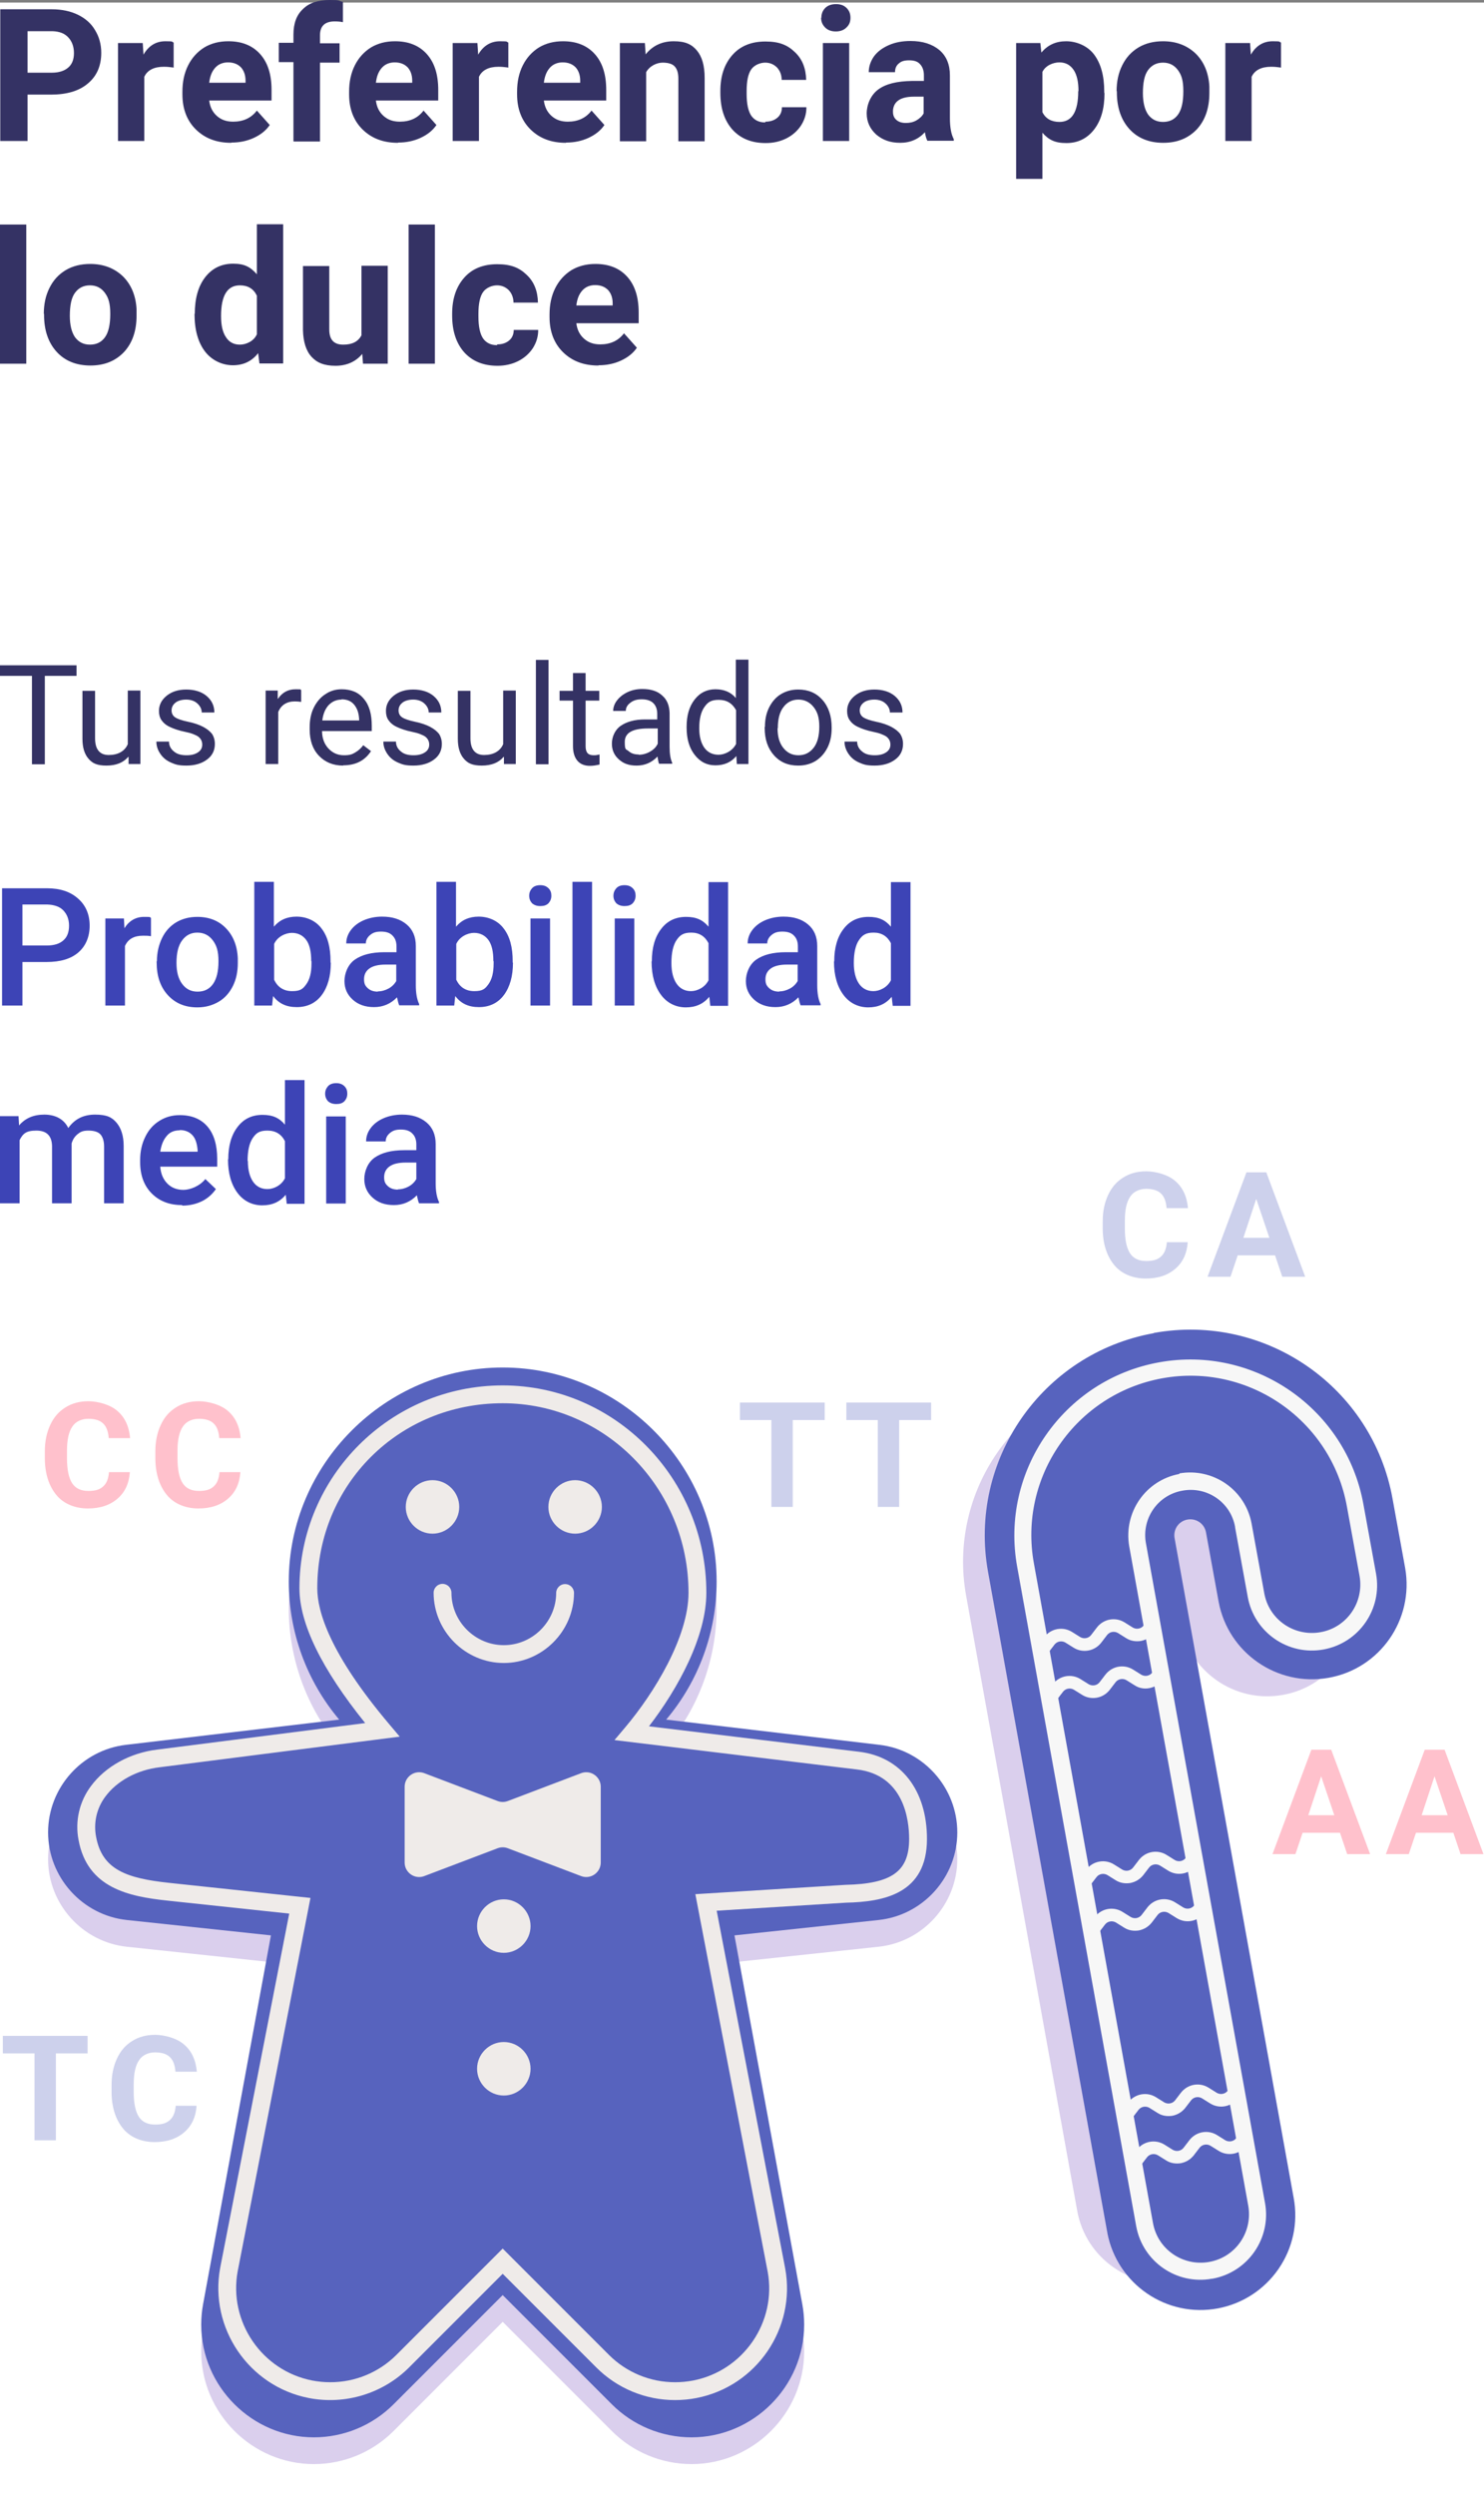
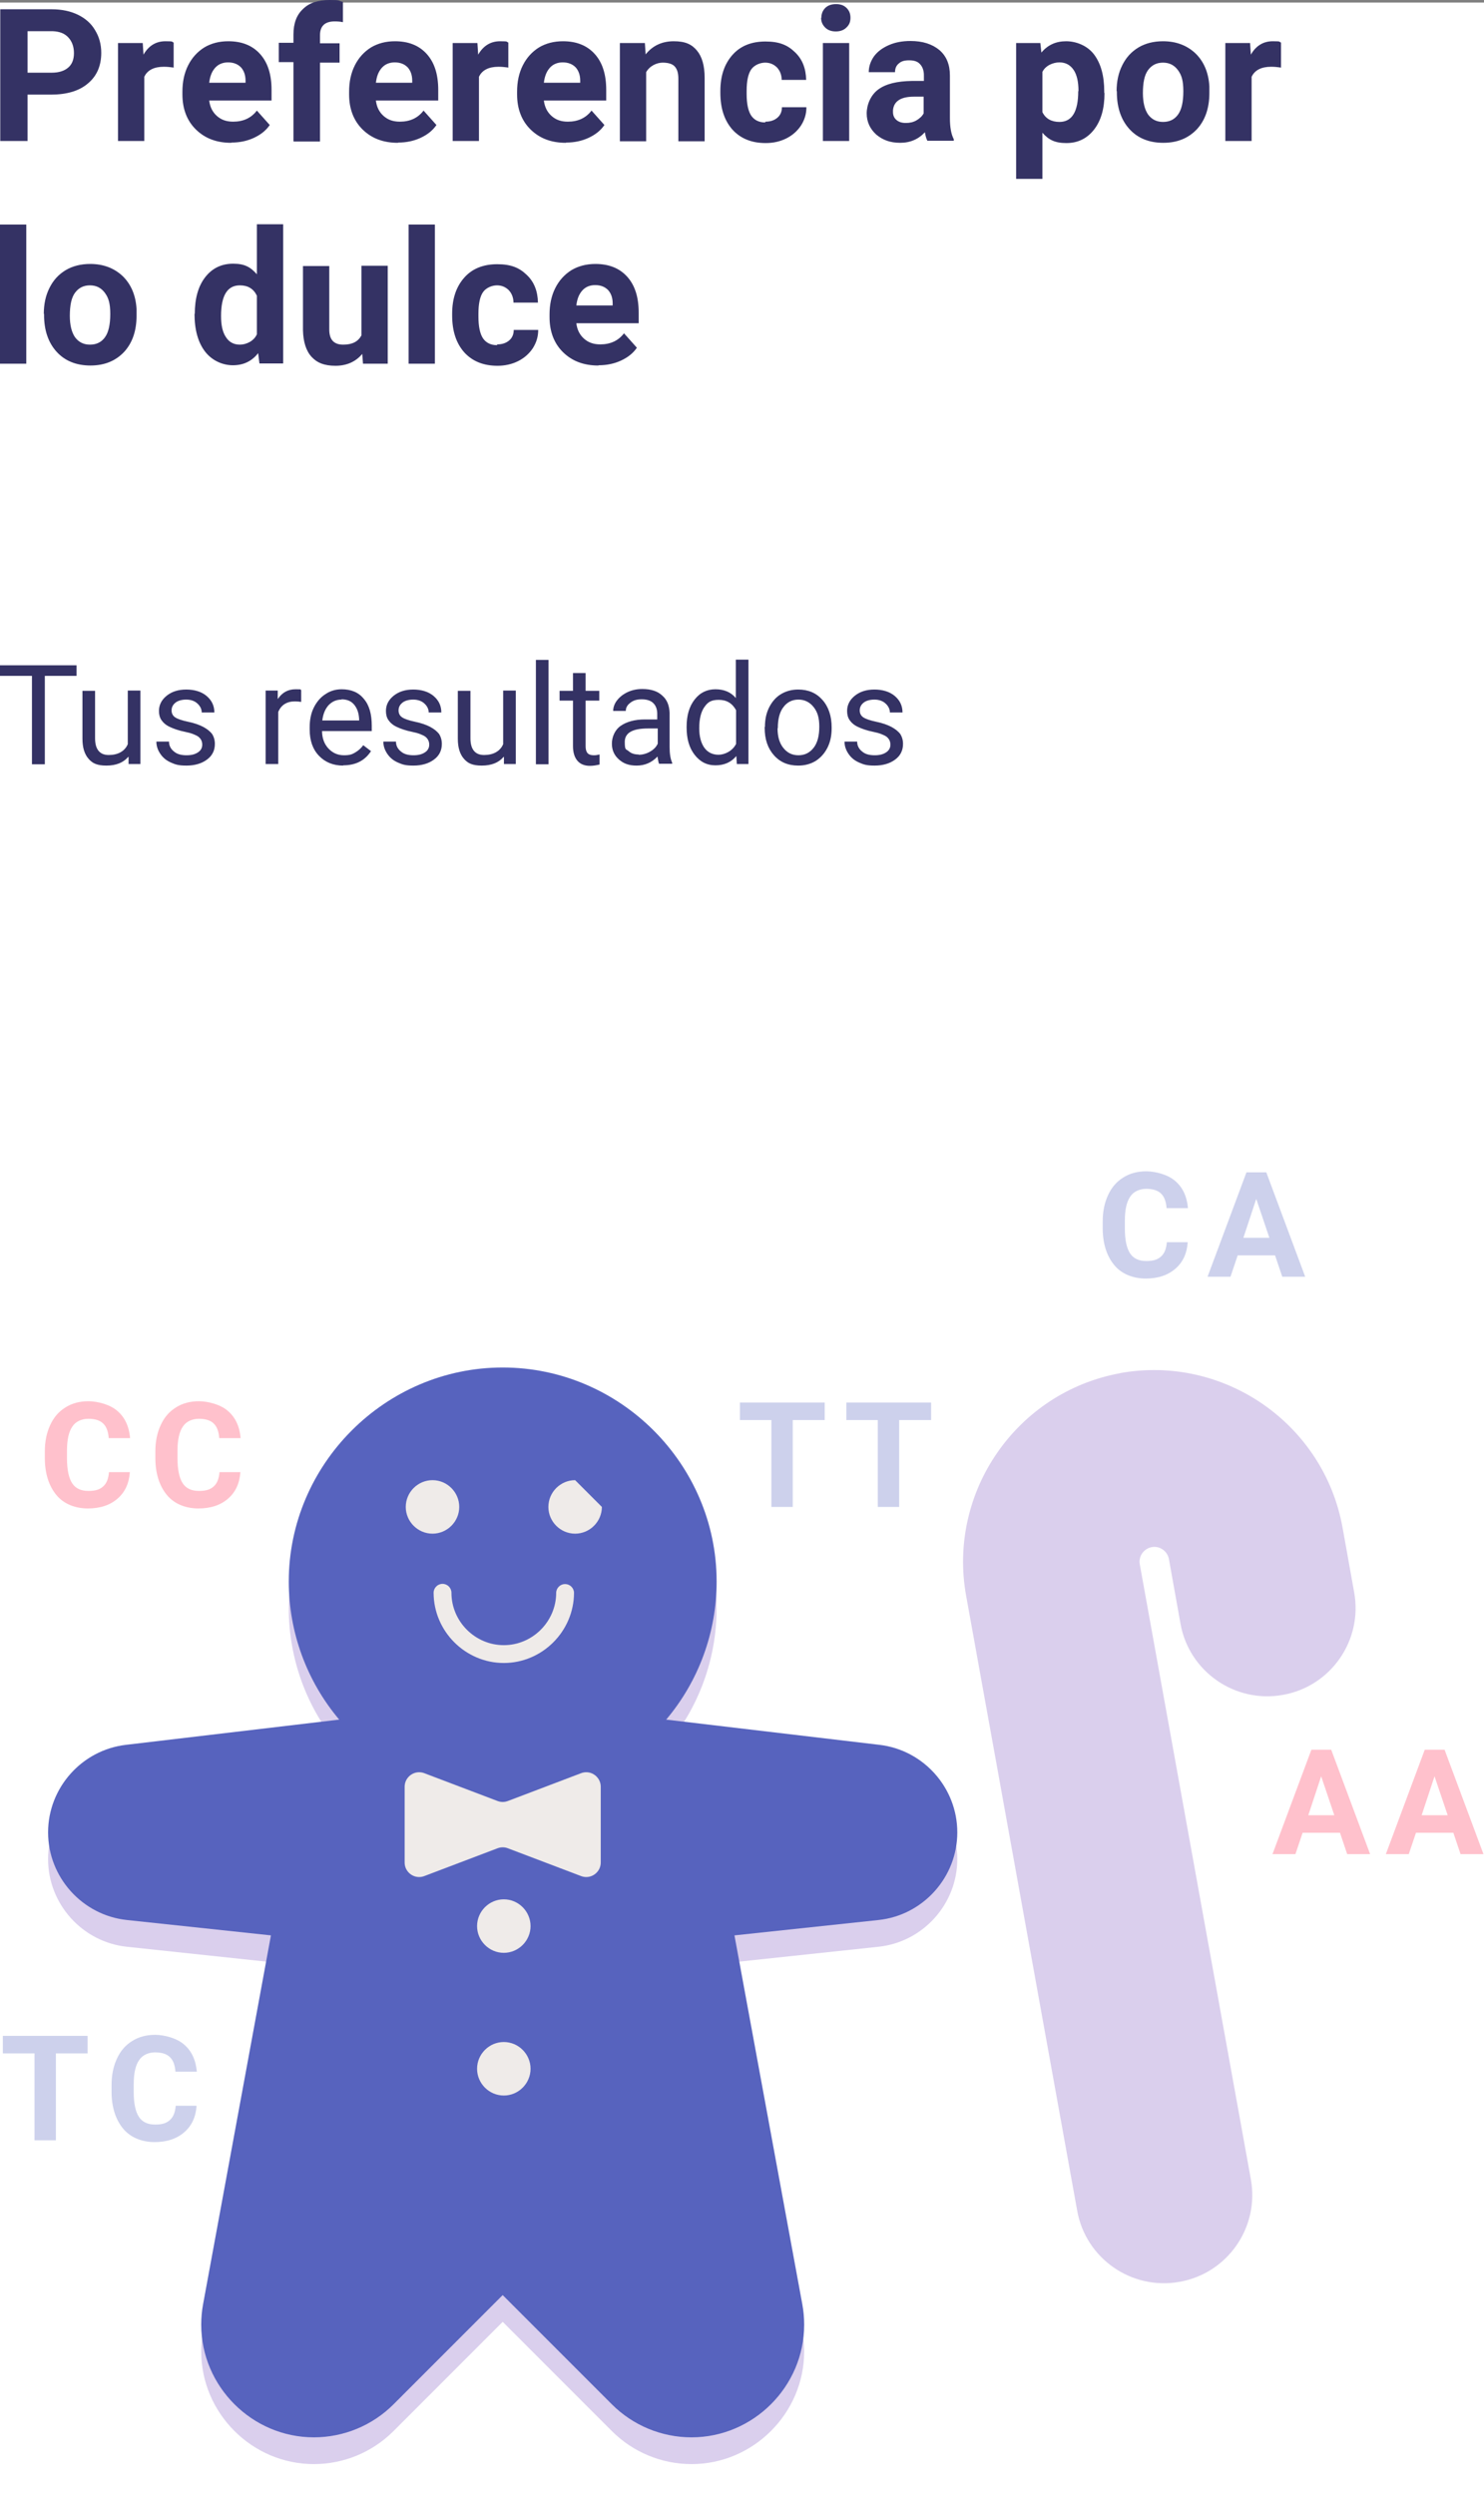
<svg xmlns="http://www.w3.org/2000/svg" xml:space="preserve" fill-rule="evenodd" stroke-linejoin="round" stroke-miterlimit="2" clip-rule="evenodd" viewBox="0 0 576 968">
  <rect x="0" y="0" width="576" height="968" fill="#808080" stroke="none" />
  <path fill="#fff" d="M0 1h576v968H0z" />
  <path fill="#dacfed" fill-rule="nonzero" d="m341.392 687.274-82.82-9.788c12.642-14.978 19.581-33.959 19.581-53.559 0-45.552-37.484-83.036-83.036-83.036-45.553 0-83.037 37.484-83.037 83.036 0 19.6 6.94 38.581 19.582 53.559l-82.819 9.788c-17.128 2.024-30.178 16.707-30.178 33.954 0 17.392 13.271 32.153 30.566 33.997l55.928 5.965-26.337 143.098c-.48 2.61-.722 5.259-.722 7.913 0 23.984 19.736 43.72 43.721 43.72 11.59 0 22.717-4.608 30.913-12.803l42.38-42.383 42.382 42.383c8.196 8.195 19.324 12.803 30.914 12.803 23.984 0 43.72-19.736 43.72-43.72 0-2.654-.241-5.303-.722-7.913L285.073 761.19l55.928-5.965c17.295-1.844 30.566-16.605 30.566-33.997 0-17.247-13.05-31.93-30.178-33.954h.003ZM434.7 532.7c40.3-7.3 79.1 19.6 86.4 59.9l4.5 25.1c3.4 18.6-9 36.5-27.6 39.8-18.6 3.4-36.5-9-39.8-27.6l-4.5-25.1c-.6-3.1-3.6-5.2-6.7-4.6-3.1.6-5.2 3.6-4.6 6.7l43.1 238.5c3.4 18.6-9 36.5-27.6 39.8-18.6 3.4-36.5-9-39.8-27.6L375 619.1c-7.3-40.3 19.6-79.1 59.9-86.4h-.2Z" />
  <path fill="#5763be" fill-rule="nonzero" d="m341.392 676.895-82.82-9.788c12.642-14.978 19.581-33.958 19.581-53.558 0-45.552-37.484-83.036-83.037-83.036-45.552 0-83.036 37.484-83.036 83.036 0 19.6 6.94 38.581 19.581 53.558l-82.818 9.788c-17.128 2.024-30.178 16.707-30.178 33.954 0 17.392 13.271 32.154 30.566 33.998l55.928 5.964-26.337 143.098c-.48 2.609-.721 5.256-.721 7.909 0 23.985 19.737 43.722 43.722 43.722 11.589 0 22.715-4.607 30.911-12.801l42.38-42.383 42.382 42.383c8.196 8.194 19.323 12.802 30.912 12.802 23.985 0 43.721-19.736 43.721-43.721 0-2.653-.242-5.3-.722-7.91l-26.335-143.098 55.928-5.964c17.296-1.844 30.567-16.605 30.567-33.998 0-17.247-13.05-31.93-30.18-33.954" />
-   <path fill="#efebe9" fill-rule="nonzero" d="M262.085 931.089c-11.515.033-22.576-4.548-30.695-12.713l-36.277-36.276-36.277 36.276c-10.192 10.191-24.817 14.664-38.967 11.918-23.266-4.519-38.703-27.157-34.414-50.467l26.806-137.46-47.35-5.05c-14.856-1.585-30.996-4.833-34.42-23.495-1.43-7.345.326-14.962 4.826-20.94 5.618-7.617 15.244-12.904 25.747-14.144l80.68-10.286c-16.935-21.032-25.516-38.61-25.516-52.303 0-43.39 35.388-78.69 78.887-78.69 43.588 0 79.049 36.085 79.049 80.44 0 16.953-10.886 37.017-22.272 51.807l81.534 9.872c16.261 1.924 26.368 14.882 26.368 33.815 0 21.306-16.784 24.407-31.402 24.732l-50.217 3.125 26.589 138.748c4.273 23.232-11.16 45.78-34.41 50.296-2.726.529-5.496.795-8.273.795m-66.968-58.775 41.169 41.169c6.824 6.863 16.122 10.714 25.801 10.687 2.335-0 4.664-.225 6.956-.669 19.535-3.793 32.514-22.734 28.925-42.229l-28.068-146.441 58.202-3.617c18.097-.403 24.774-5.231 24.774-17.821 0-7.379-1.977-24.779-20.268-26.943l-94.102-11.398 4.136-4.896c11.346-13.436 24.603-35.187 24.603-52.256 0-40.539-32.357-73.521-72.129-73.521-40.356-.002-71.965 31.524-71.965 71.768 0 8.977 4.841 25.412 27.901 52.71l4.105 4.862-93.249 11.887c-8.665 1.025-16.514 5.277-21.022 11.384-3.344 4.451-4.648 10.118-3.584 15.583 2.335 12.726 11.764 16.101 28.35 17.867l54.854 5.848-28.246 144.828c-3.605 19.556 9.375 38.587 28.931 42.385 2.292.444 4.621.668 6.956.669 9.679.028 18.977-3.823 25.801-10.687l41.169-41.169Z" />
-   <path fill="#efebe9" fill-rule="nonzero" d="M205.928 802.561c0 5.694-4.685 10.38-10.379 10.38s-10.379-4.686-10.379-10.38c0-5.693 4.685-10.379 10.379-10.379 5.694.001 10.379 4.686 10.379 10.379Zm0-55.355v.001c0 5.693-4.685 10.379-10.379 10.379s-10.379-4.686-10.379-10.379c0-5.694 4.685-10.38 10.379-10.38 5.694.001 10.379 4.686 10.379 10.38v-.001Zm-12.808-48.519-28.445-10.797c-.637-.242-1.312-.365-1.993-.365-3.085 0-5.624 2.538-5.624 5.623v29.41c0 3.084 2.538 5.622 5.623 5.622.681 0 1.357-.124 1.994-.366l28.445-10.795c1.286-.487 2.706-.487 3.992 0l28.442 10.795c.638.242 1.314.366 1.995.366 3.085 0 5.623-2.538 5.624-5.622v-29.409c0-3.086-2.539-5.625-5.625-5.625-.681 0-1.357.124-1.994.366l-28.442 10.797c-1.286.488-2.706.488-3.992 0Zm2.429-53.545c-14.94-.015-27.229-12.304-27.244-27.244 0-1.899 1.562-3.461 3.46-3.461s3.46 1.562 3.46 3.461c0 11.15 9.175 20.325 20.325 20.325 11.15 0 20.325-9.175 20.325-20.325.044-1.868 1.592-3.381 3.46-3.381 1.869 0 3.417 1.513 3.46 3.381-.017 14.94-12.306 27.229-27.246 27.244h-.001.001Zm38.059-60.548v.001c0 5.694-4.686 10.38-10.38 10.38-5.694 0-10.38-4.686-10.38-10.38 0-5.694 4.686-10.38 10.38-10.38h.001c5.693 0 10.379 4.686 10.379 10.379Zm-55.358 0c0 5.694-4.685 10.38-10.379 10.38s-10.379-4.686-10.379-10.38c0-5.693 4.685-10.379 10.379-10.379h.002c5.694.001 10.379 4.686 10.379 10.379h-.002Z" />
-   <path fill="#5763be" fill-rule="nonzero" d="M447.9 517.1c43.3-7.8 84.8 21 92.6 64.3l4.9 26.9c3.5 20-9.8 39.1-29.8 42.6-19.9 3.5-38.9-9.7-42.6-29.5l-4.9-26.9c-.6-3.4-3.8-5.6-7.2-5-3.4.6-5.6 3.8-5 7.2l46.2 255.8c3.8 20-9.4 39.2-29.3 43-20 3.8-39.2-9.4-43-29.3 0-.2 0-.4-.1-.6l-46.2-255.8c-7.8-43.3 21-84.8 64.3-92.6l.1-.1Z" />
-   <path fill="#f7f7f7" fill-rule="nonzero" d="M442.8 636.6c2-.4 3.7-1.4 5-3l2.3-3-3.9-3-2.3 3c-1 1.3-2.8 1.6-4.2.8l-3.2-2c-3.5-2.2-8.1-1.4-10.7 1.9l-2.3 3c-1 1.3-2.8 1.6-4.2.8l-3.2-2c-3.5-2.2-8.1-1.4-10.7 1.9l-2.3 3 3.9 3 2.3-3c1-1.3 2.8-1.6 4.2-.8l3.2 2c3.5 2.2 8.1 1.4 10.7-1.9l2.3-3c1-1.3 2.8-1.6 4.2-.8l3.2 2c1.7 1.1 3.7 1.4 5.7 1.1Zm3.3 18.3c2-.4 3.7-1.4 5-3l2.3-3-3.9-3-2.3 3c-1 1.3-2.8 1.6-4.2.8l-3.2-2c-3.5-2.2-8.1-1.4-10.7 1.9l-2.3 3c-1 1.3-2.8 1.6-4.2.8l-3.2-2c-3.5-2.2-8.1-1.4-10.7 1.9l-2.3 3 3.9 3 2.3-3c1-1.3 2.8-1.6 4.2-.8l3.2 2c3.5 2.2 8.1 1.4 10.7-1.9l2.3-3c1-1.3 2.8-1.6 4.2-.8l3.2 2c1.7 1.1 3.7 1.5 5.7 1.1Zm-7.4 75.6c2-.4 3.7-1.4 5-3l2.3-3c1-1.3 2.8-1.6 4.2-.8l3.2 2c3.5 2.2 8.1 1.4 10.7-1.9l2.3-3-3.9-3-2.3 3c-1 1.3-2.8 1.6-4.2.8l-3.2-2c-3.5-2.2-8.1-1.4-10.7 1.9l-2.3 3c-1 1.3-2.8 1.6-4.2.8l-3.2-2c-3.5-2.2-8.1-1.4-10.7 1.9l-2.3 3 3.9 3 2.3-3c1-1.3 2.8-1.6 4.2-.8l3.2 2c1.7 1.1 3.7 1.4 5.7 1.1Zm3.3 18.4c2-.4 3.7-1.4 5-3l2.3-3c1-1.3 2.8-1.6 4.2-.8l3.2 2c3.5 2.2 8.1 1.4 10.7-1.9l2.3-3-3.9-3-2.3 3c-1 1.3-2.8 1.6-4.2.8l-3.2-2c-3.5-2.2-8.1-1.4-10.7 1.9l-2.3 3c-1 1.3-2.8 1.6-4.2.8l-3.2-2c-3.5-2.2-8.1-1.4-10.7 1.9l-2.3 3 3.9 3 2.3-3c1-1.3 2.8-1.6 4.2-.8l3.2 2c1.7 1.1 3.7 1.4 5.7 1.1Zm13 71.9c2-.4 3.7-1.4 5-3l2.3-3c1-1.3 2.8-1.6 4.2-.8l3.2 2c3.5 2.2 8.1 1.4 10.7-1.9l2.3-3-3.9-3-2.3 3c-1 1.3-2.8 1.6-4.2.8l-3.2-2c-3.5-2.2-8.1-1.4-10.7 1.9l-2.3 3c-1 1.3-2.8 1.6-4.2.8l-3.2-2c-3.5-2.2-8.1-1.4-10.7 1.9l-2.3 3 3.9 3 2.3-3c1-1.3 2.8-1.6 4.2-.8l3.2 2c1.7 1.1 3.7 1.4 5.7 1.1Zm3.3 18.4c2-.4 3.7-1.4 5-3l2.3-3c1-1.3 2.8-1.6 4.2-.8l3.2 2c3.5 2.2 8.1 1.4 10.7-1.9l2.3-3-3.9-3-2.3 3c-1 1.3-2.8 1.6-4.2.8l-3.2-2c-3.5-2.2-8.1-1.4-10.7 1.9l-2.3 3c-1 1.3-2.8 1.6-4.2.8l-3.2-2c-3.5-2.2-8.1-1.4-10.7 1.9l-2.3 3 3.9 3 2.3-3c1-1.3 2.8-1.6 4.2-.8l3.2 2c1.7 1.1 3.7 1.4 5.7 1.1Z" />
-   <path fill="#f7f7f7" fill-rule="nonzero" d="M470.6 884c13.8-2.5 22.9-15.7 20.4-29.4l-46.2-255.8c-1.8-9.6 4.5-18.8 14.1-20.5 9.6-1.8 18.8 4.5 20.5 14.1v.2l4.9 26.9c2.5 13.8 15.7 22.9 29.4 20.4 13.8-2.5 22.9-15.7 20.4-29.4l-4.9-26.9c-6.7-37.1-42.3-61.8-79.3-55.1-37.1 6.7-61.8 42.3-55.1 79.3L441 863.6c2.5 13.8 15.7 22.9 29.4 20.4h.2Zm-12.8-312.2c-13.1 2.4-21.8 14.9-19.5 28.1l46.2 255.8c1.8 10.2-4.9 20-15.2 21.8-10.2 1.8-20-4.9-21.8-15.2l-46.2-255.8c-6.1-33.5 16.3-65.7 49.8-71.8 33.5-6.1 65.7 16.3 71.7 49.8l4.9 26.9c1.8 10.2-4.9 20-15.2 21.8-10.2 1.8-20-4.9-21.8-15.2l-4.9-26.9c-2.4-13.1-14.9-21.8-28.1-19.5l.1.2Z" />
+   <path fill="#efebe9" fill-rule="nonzero" d="M205.928 802.561c0 5.694-4.685 10.38-10.379 10.38s-10.379-4.686-10.379-10.38c0-5.693 4.685-10.379 10.379-10.379 5.694.001 10.379 4.686 10.379 10.379Zm0-55.355v.001c0 5.693-4.685 10.379-10.379 10.379s-10.379-4.686-10.379-10.379c0-5.694 4.685-10.38 10.379-10.38 5.694.001 10.379 4.686 10.379 10.38v-.001Zm-12.808-48.519-28.445-10.797c-.637-.242-1.312-.365-1.993-.365-3.085 0-5.624 2.538-5.624 5.623v29.41c0 3.084 2.538 5.622 5.623 5.622.681 0 1.357-.124 1.994-.366l28.445-10.795c1.286-.487 2.706-.487 3.992 0l28.442 10.795c.638.242 1.314.366 1.995.366 3.085 0 5.623-2.538 5.624-5.622v-29.409c0-3.086-2.539-5.625-5.625-5.625-.681 0-1.357.124-1.994.366l-28.442 10.797c-1.286.488-2.706.488-3.992 0Zm2.429-53.545c-14.94-.015-27.229-12.304-27.244-27.244 0-1.899 1.562-3.461 3.46-3.461s3.46 1.562 3.46 3.461c0 11.15 9.175 20.325 20.325 20.325 11.15 0 20.325-9.175 20.325-20.325.044-1.868 1.592-3.381 3.46-3.381 1.869 0 3.417 1.513 3.46 3.381-.017 14.94-12.306 27.229-27.246 27.244h-.001.001Zm38.059-60.548v.001c0 5.694-4.686 10.38-10.38 10.38-5.694 0-10.38-4.686-10.38-10.38 0-5.694 4.686-10.38 10.38-10.38h.001Zm-55.358 0c0 5.694-4.685 10.38-10.379 10.38s-10.379-4.686-10.379-10.38c0-5.693 4.685-10.379 10.379-10.379h.002c5.694.001 10.379 4.686 10.379 10.379h-.002Z" />
  <path fill="#cdd1ec" fill-rule="nonzero" d="M60.361 789.401c3.394.037 8.284 1.24 11.139 3.799 2.9 2.5 4.5 6 4.9 10.5h-8.3c-.2-2.6-.9-4.5-2.2-5.7-1.2-1.2-3.2-1.8-5.7-1.8s-4.9 1-6.2 3c-1.4 2-2.1 5.1-2.1 9.3v3.1c0 4.4.7 7.6 2 9.6s3.4 3 6.3 3 4.5-.6 5.8-1.8c1.3-1.2 2-3 2.2-5.5h8.1c-.3 4.4-1.9 7.8-4.8 10.3-2.9 2.5-6.7 3.8-11.5 3.8s-9.3-1.7-12.2-5.2c-2.9-3.5-4.5-8.3-4.5-14.4v-2.5c0-3.9.7-7.3 2.1-10.3 1.4-3 3.3-5.2 5.9-6.8 2.5-1.6 5.5-2.4 8.9-2.4l.161.001ZM34 796.6H21.7v33.7h-8.3v-33.7H1.1v-6.8H34v6.8Zm286.1-245.7h-12.4v33.7h-8.3v-33.7h-12.2v-6.8h32.9v6.8Zm41.3 0H349v33.7h-8.3v-33.7h-12.2v-6.8h32.9v6.8Zm83.661-96.499c3.394.037 8.284 1.24 11.139 3.799 2.9 2.5 4.5 6 4.9 10.5h-8.3c-.2-2.6-.9-4.5-2.2-5.7-1.2-1.2-3.2-1.8-5.7-1.8s-4.9 1-6.2 3c-1.4 2-2.1 5.1-2.1 9.3v3.1c0 4.4.7 7.6 2 9.6s3.4 3 6.3 3 4.5-.6 5.8-1.8c1.3-1.2 2-3 2.2-5.5h8.1c-.3 4.4-1.9 7.8-4.8 10.3-2.9 2.5-6.7 3.8-11.5 3.8s-9.3-1.7-12.2-5.2c-2.9-3.5-4.5-8.3-4.5-14.4v-2.5c0-3.9.7-7.3 2.1-10.3 1.4-3 3.3-5.2 5.9-6.8 2.5-1.6 5.5-2.4 8.9-2.4l.161.001ZM506.6 495.3h-8.9l-2.8-8.3h-14.5l-2.8 8.3h-8.9l15.1-40.5h7.7l15.1 40.5Zm-24-15.1h10.1l-5.1-15.1-5 15.1Z" />
  <path fill="#ffc1cc" fill-rule="nonzero" d="M520.2 711h-14.6l-2.8 8.3h-8.9l15.1-40.5h7.7l15.1 40.5h-8.9l-2.8-8.3h.1Zm-12.4-6.8h10.1l-5.1-15.1-5 15.1Zm68 15.1h-8.9l-2.8-8.3h-14.5l-2.8 8.3h-8.9l15.1-40.5h7.7l15.1 40.5Zm-24-15.1h10.1l-5.1-15.1-5 15.1ZM34.461 543.601c3.394.037 8.284 1.24 11.139 3.799 2.9 2.5 4.5 6 4.9 10.5h-8.3c-.2-2.6-.9-4.5-2.2-5.7-1.2-1.2-3.2-1.8-5.7-1.8s-4.9 1-6.2 3c-1.4 2-2.1 5.1-2.1 9.3v3.1c0 4.4.7 7.6 2 9.6s3.4 3 6.3 3 4.5-.6 5.8-1.8c1.3-1.2 2-3 2.2-5.5h8.1c-.3 4.4-1.9 7.8-4.8 10.3-2.9 2.5-6.7 3.8-11.5 3.8s-9.3-1.7-12.2-5.2c-2.9-3.5-4.5-8.3-4.5-14.4v-2.5c0-3.9.7-7.3 2.1-10.3 1.4-3 3.3-5.2 5.9-6.8 2.5-1.6 5.5-2.4 8.9-2.4l.161.001Zm42.9 0c3.394.037 8.284 1.24 11.139 3.799 2.9 2.5 4.5 6 4.9 10.5h-8.3c-.2-2.6-.9-4.5-2.2-5.7-1.2-1.2-3.2-1.8-5.7-1.8s-4.9 1-6.2 3c-1.4 2-2.1 5.1-2.1 9.3v3.1c0 4.4.7 7.6 2 9.6s3.4 3 6.3 3 4.5-.6 5.8-1.8c1.3-1.2 2-3 2.2-5.5h8.1c-.3 4.4-1.9 7.8-4.8 10.3-2.9 2.5-6.7 3.8-11.5 3.8s-9.3-1.7-12.2-5.2c-2.9-3.5-4.5-8.3-4.5-14.4v-2.5c0-3.9.7-7.3 2.1-10.3 1.4-3 3.3-5.2 5.9-6.8 2.5-1.6 5.5-2.4 8.9-2.4l.161.001Z" />
  <path fill="#343264" fill-rule="nonzero" d="M140.6 137.3c-2.5 3-6 4.6-10.4 4.6s-7.2-1.2-9.3-3.5c-2.1-2.3-3.2-5.8-3.3-10.3v-24.9h10.2v24.6c0 4 1.8 5.9 5.4 5.9 3.6 0 5.8-1.2 7.1-3.6v-27h10.2v38h-9.6l-.3-3.9v.1Zm52.4-3.7c1.9 0 3.4-.5 4.6-1.5 1.2-1 1.8-2.4 1.8-4.1h9.5c0 2.6-.7 4.9-2.1 7.1-1.4 2.1-3.3 3.8-5.7 5-2.4 1.2-5.1 1.8-8 1.8-5.4 0-9.7-1.7-12.9-5.2-3.1-3.5-4.7-8.2-4.7-14.3v-.7c0-5.9 1.6-10.5 4.7-14s7.4-5.2 12.8-5.2 8.6 1.4 11.4 4.1c2.9 2.7 4.3 6.3 4.4 10.8h-9.5c0-2-.7-3.6-1.8-4.8-1.2-1.2-2.7-1.9-4.6-1.9-1.9 0-4.2.9-5.4 2.6-1.2 1.7-1.8 4.5-1.8 8.4v1.1c0 3.9.6 6.7 1.8 8.5 1.2 1.7 3 2.6 5.4 2.6l.1-.3Zm39.2 8.2c-5.6 0-10.1-1.7-13.6-5.1-3.5-3.4-5.3-8-5.3-13.7v-1c0-3.8.7-7.2 2.2-10.2 1.5-3 3.6-5.3 6.3-7 2.7-1.6 5.8-2.4 9.3-2.4 5.2 0 9.3 1.6 12.3 4.9 3 3.3 4.5 7.9 4.5 14v4.1h-24.2c.3 2.5 1.3 4.5 3 6s3.7 2.2 6.3 2.2c3.9 0 7-1.4 9.2-4.3l5 5.6c-1.5 2.2-3.6 3.8-6.2 5-2.6 1.2-5.5 1.8-8.6 1.8l-.2.1ZM17 121.8c0-3.8.7-7.1 2.2-10.1 1.5-3 3.5-5.2 6.3-6.9 2.7-1.6 5.9-2.4 9.5-2.4 5.1 0 9.3 1.6 12.6 4.7 3.2 3.1 5.1 7.4 5.4 12.8v2.6c0 5.8-1.6 10.5-4.8 14-3.3 3.5-7.6 5.3-13.1 5.3s-9.9-1.8-13.1-5.3c-3.2-3.5-4.9-8.3-4.9-14.3v-.5l-.1.1Zm58.6 0c0-5.9 1.3-10.7 4-14.2s6.3-5.3 10.9-5.3c4.6 0 6.8 1.4 9.2 4.1V87h10.2v54h-9.2l-.5-4c-2.5 3.2-5.8 4.7-9.8 4.7-4 0-8.1-1.8-10.8-5.3-2.7-3.5-4.1-8.4-4.1-14.7l.1.1Zm93.2 19.3h-10.2v-54h10.2v54Zm-158.6 0H0v-54h10.2v54Zm16.9-18.557c.006 3.579.705 6.365 2 8.257 1.4 1.9 3.3 2.9 5.8 2.9s4.4-.9 5.8-2.8c1.4-1.9 2.1-4.9 2.1-9.1 0-4.2-.7-6.3-2.1-8.2-1.4-1.9-3.3-2.9-5.8-2.9s-4.4 1-5.8 2.9c-1.394 1.891-1.994 4.872-2 8.943Zm58.7.057c0 3.6.6 6.3 1.9 8.2 1.2 1.9 3 2.9 5.4 2.9 2.4 0 5.4-1.3 6.6-4v-15c-1.3-2.7-3.5-4-6.6-4-4.9 0-7.3 4-7.3 11.9Zm-58.7 0v-.1.1Zm203.9-12c-2 0-3.7.7-4.9 2-1.3 1.4-2.1 3.3-2.4 5.9h14.1v-.8c0-2.3-.7-4-1.8-5.2-1.2-1.2-2.8-1.9-5-1.9Zm197.7-74.5c0 5.9-1.3 10.6-4 14.1s-6.3 5.3-10.8 5.3c-4.5 0-6.9-1.3-9.3-4v17.9h-10.2V16.7h9.4l.4 3.7c2.5-3 5.7-4.4 9.6-4.4 3.9 0 8.3 1.7 10.9 5.2 2.6 3.5 3.9 8.2 3.9 14.3v.5l.1.1ZM297.1 47.2c1.9 0 3.4-.5 4.6-1.5 1.2-1 1.8-2.4 1.8-4.1h9.5c0 2.6-.7 4.9-2.1 7.1-1.4 2.1-3.3 3.8-5.7 5-2.4 1.2-5.1 1.8-8 1.8-5.4 0-9.7-1.7-12.9-5.2-3.1-3.5-4.7-8.2-4.7-14.3v-.7c0-5.9 1.6-10.5 4.7-14s7.4-5.2 12.8-5.2 8.6 1.4 11.4 4.1c2.9 2.7 4.3 6.3 4.4 10.8h-9.5c0-2-.7-3.6-1.8-4.8-1.2-1.2-2.7-1.9-4.6-1.9-1.9 0-4.2.9-5.4 2.6-1.2 1.7-1.8 4.5-1.8 8.4v1.1c0 3.9.6 6.7 1.8 8.5 1.2 1.7 3 2.6 5.4 2.6l.1-.3Zm62.846 7.4c-.468-.888-.753-2.048-.946-3.3-2.5 2.7-5.7 4.1-9.6 4.1-3.9 0-6.8-1.1-9.3-3.2-2.4-2.2-3.7-4.9-3.7-8.2 0-3.3 1.5-7.1 4.5-9.3 3-2.2 7.3-3.2 13-3.3h4.7v-2.2c0-1.8-.5-3.2-1.4-4.2-.9-1.1-2.3-1.6-4.3-1.6s-3.1.4-4 1.2c-1 .8-1.5 1.9-1.5 3.4h-10.2c0-2.2.7-4.2 2-6.1 1.4-1.9 3.3-3.3 5.8-4.4 2.5-1.1 5.3-1.6 8.4-1.6 4.7 0 8.4 1.2 11.2 3.5 2.8 2.4 4.1 5.7 4.1 9.9v16.5c0 3.6.5 6.3 1.5 8.2v.6h-10.254c.018.034.036.067.054.1l-.1-.1h.046ZM89.7 55.4c-5.6 0-10.1-1.7-13.6-5.1-3.5-3.4-5.3-8-5.3-13.7v-1c0-3.8.7-7.2 2.2-10.2 1.5-3 3.6-5.3 6.3-7 2.7-1.6 5.8-2.4 9.3-2.4 5.2 0 9.3 1.6 12.3 4.9 3 3.3 4.5 7.9 4.5 14V39H81.2c.3 2.5 1.3 4.5 3 6s3.7 2.2 6.3 2.2c3.9 0 7-1.4 9.2-4.3l5 5.6c-1.5 2.2-3.6 3.8-6.2 5-2.6 1.2-5.5 1.8-8.6 1.8l-.2.1Zm64.7 0c-5.6 0-10.1-1.7-13.6-5.1-3.5-3.4-5.3-8-5.3-13.7v-1c0-3.8.7-7.2 2.2-10.2 1.5-3 3.6-5.3 6.3-7 2.7-1.6 5.8-2.4 9.3-2.4 5.2 0 9.3 1.6 12.3 4.9 3 3.3 4.5 7.9 4.5 14V39h-24.2c.3 2.5 1.3 4.5 3 6s3.7 2.2 6.3 2.2c3.9 0 7-1.4 9.2-4.3l5 5.6c-1.5 2.2-3.6 3.8-6.2 5-2.6 1.2-5.5 1.8-8.6 1.8l-.2.1Zm279-20c0-3.8.7-7.1 2.2-10.1 1.5-3 3.5-5.2 6.3-6.9 2.7-1.6 5.9-2.4 9.5-2.4 5.1 0 9.3 1.6 12.6 4.7 3.2 3.1 5.1 7.4 5.4 12.8v2.6c0 5.8-1.6 10.5-4.8 14-3.3 3.5-7.6 5.3-13.1 5.3s-9.9-1.8-13.1-5.3c-3.2-3.5-4.9-8.3-4.9-14.3v-.5l-.1.1Zm-213.8 20c-5.6 0-10.1-1.7-13.6-5.1-3.5-3.4-5.3-8-5.3-13.7v-1c0-3.8.7-7.2 2.2-10.2 1.5-3 3.6-5.3 6.3-7 2.7-1.6 5.8-2.4 9.3-2.4 5.2 0 9.3 1.6 12.3 4.9 3 3.3 4.5 7.9 4.5 14V39h-24.2c.3 2.5 1.3 4.5 3 6s3.7 2.2 6.3 2.2c3.9 0 7-1.4 9.2-4.3l5 5.6c-1.5 2.2-3.6 3.8-6.2 5-2.6 1.2-5.5 1.8-8.6 1.8l-.2.1Zm-105.7-.7V24.1h-5.7v-7.5h5.7v-3.2c0-4.3 1.2-7.6 3.7-9.9C120 1.1 123.5 0 127.9 0s3.1.2 5.2.7v7.9c-.9-.2-2-.3-3.2-.3-3.8 0-5.7 1.8-5.7 5.4v3.1h7.6v7.5h-7.6v30.6H114l-.1-.2Zm136.4-38 .3 4.4c2.7-3.4 6.4-5.1 10.9-5.1s7 1.2 9 3.6c2 2.4 3 5.9 3 10.6v24.6h-10.2V30.5c0-2.2-.5-3.7-1.4-4.7-.9-1-2.5-1.5-4.7-1.5s-5 1.2-6.4 3.7v26.8h-10.2V16.7h9.7Zm79.3 38h-10.2v-38h10.2v38Zm-318.9-18v18H.1V3.6h20c3.8 0 7.2.7 10.1 2.1 2.9 1.4 5.2 3.4 6.7 6 1.6 2.6 2.4 5.5 2.4 8.8 0 5-1.7 9-5.2 11.9-3.4 2.9-8.2 4.3-14.3 4.3h-9.2.1Zm56.6-10.5c-1.4-.2-2.6-.3-3.7-.3-3.8 0-6.4 1.3-7.6 3.9v24.9H45.8v-38h9.6l.3 4.5c2-3.5 4.9-5.2 8.5-5.2 3.6 0 2.2.2 3.2.5v9.8l-.1-.1Zm429.8 0c-1.4-.2-2.6-.3-3.7-.3-3.8 0-6.4 1.3-7.6 3.9v24.9h-10.2v-38h9.6l.3 4.5c2-3.5 4.9-5.2 8.5-5.2 3.6 0 2.2.2 3.2.5v9.8l-.1-.1Zm-299.9 0c-1.4-.2-2.6-.3-3.7-.3-3.8 0-6.4 1.3-7.6 3.9v24.9h-10.2v-38h9.6l.3 4.5c2-3.5 4.9-5.2 8.5-5.2 3.6 0 2.2.2 3.2.5v9.8l-.1-.1Zm154.4 21.5c1.5 0 2.9-.3 4.1-1 1.2-.7 2.2-1.6 2.8-2.7v-6.5h-3.8c-5.1 0-7.8 1.8-8.1 5.3v.6c0 1.3.4 2.3 1.3 3.1.9.8 2.1 1.2 3.7 1.2Zm92-11.557c.006 3.579.705 6.365 2 8.257 1.4 1.9 3.3 2.9 5.8 2.9s4.4-.9 5.8-2.8c1.4-1.9 2.1-4.9 2.1-9.1 0-4.2-.7-6.3-2.1-8.2-1.4-1.9-3.3-2.9-5.8-2.9s-4.4 1-5.8 2.9c-1.394 1.891-1.994 4.872-2 8.943Zm-25-.843c0-3.5-.6-6.3-1.9-8.2-1.3-1.9-3.1-2.9-5.5-2.9s-5.4 1.2-6.6 3.7v15.6c1.2 2.5 3.5 3.8 6.6 3.8 4.9 0 7.3-4 7.3-11.9l.1-.1Zm25 .9v-.1.1Zm-290.4-12c-2 0-3.7.7-4.9 2-1.3 1.4-2.1 3.3-2.4 5.9H160v-.8c0-2.3-.7-4-1.8-5.2-1.2-1.2-2.8-1.9-5-1.9Zm65.2 0c-2 0-3.7.7-4.9 2-1.3 1.4-2.1 3.3-2.4 5.9h14.1v-.8c0-2.3-.7-4-1.8-5.2-1.2-1.2-2.8-1.9-5-1.9Zm-129.9 0c-2 0-3.7.7-4.9 2-1.3 1.4-2.1 3.3-2.4 5.9h14.1v-.8c0-2.3-.7-4-1.8-5.2-1.2-1.2-2.8-1.9-5-1.9Zm-77.8 4h9.4c2.8 0 4.9-.7 6.4-2s2.2-3.2 2.2-5.6c0-2.4-.7-4.5-2.2-6.1-1.5-1.6-3.5-2.3-6.1-2.4h-9.7v16.1ZM318.8 6.9c0-1.5.5-2.8 1.5-3.8s2.4-1.5 4.2-1.5c1.8 0 3.1.5 4.1 1.5 1 1 1.5 2.2 1.5 3.8 0 1.6-.5 2.8-1.6 3.8-1 1-2.4 1.5-4.1 1.5-1.7 0-3.1-.5-4.1-1.5-1-1-1.6-2.2-1.6-3.8h.1Zm-91.5 254.2v6.9h5.3v3.8h-5.3v17.7c0 1.1.2 2 .7 2.6.5.6 1.3.9 2.4.9 1.1 0 1.3-.1 2.3-.3v3.9c-1.3.3-2.5.5-3.7.5-2.2 0-3.8-.7-4.9-2-1.1-1.3-1.7-3.2-1.7-5.6v-17.7h-5.2V268h5.2v-6.9h4.9Zm-31.9 32.6c-1.9 2.2-4.7 3.3-8.4 3.3s-5.4-.9-6.9-2.6c-1.6-1.8-2.4-4.4-2.4-7.8V268h4.9v18.4c0 4.3 1.8 6.5 5.3 6.5s6.2-1.4 7.4-4.2v-20.8h4.9v28.5h-4.6v-2.8l-.2.1Zm60.41 2.6c-.252-.612-.431-1.545-.61-2.8-2.3 2.4-5 3.5-8.1 3.5-3.1 0-5.1-.8-6.9-2.4-1.8-1.6-2.7-3.6-2.7-6.1 0-2.5 1.1-5.3 3.4-6.9 2.3-1.6 5.4-2.5 9.5-2.5h4.7v-2.2c0-1.7-.5-3.1-1.5-4.1-1-1-2.5-1.5-4.5-1.5s-3.2.4-4.4 1.3c-1.2.9-1.8 1.9-1.8 3.2H238c0-1.4.5-2.8 1.5-4.1 1-1.3 2.4-2.4 4.1-3.2 1.7-.8 3.6-1.2 5.7-1.2 3.3 0 5.9.8 7.7 2.5 1.9 1.6 2.8 3.9 2.9 6.8v13.1c0 2.6.3 4.7 1 6.2v.4h-5.09c.029.071.059.138.09.2l-.1-.2h.01ZM296.9 282c0-2.8.5-5.3 1.6-7.5s2.6-4 4.6-5.2c2-1.2 4.2-1.8 6.7-1.8 3.9 0 7 1.3 9.4 4 2.4 2.7 3.6 6.3 3.6 10.7v.3c0 2.8-.5 5.3-1.6 7.5s-2.6 3.9-4.6 5.2c-2 1.2-4.2 1.8-6.8 1.8-3.9 0-7-1.3-9.4-4-2.4-2.7-3.6-6.2-3.6-10.7v-.3h.1ZM49.7 293.7c-1.9 2.2-4.7 3.3-8.4 3.3s-5.4-.9-6.9-2.6c-1.6-1.8-2.4-4.4-2.4-7.8V268h4.9v18.4c0 4.3 1.8 6.5 5.3 6.5s6.2-1.4 7.4-4.2v-20.8h4.9v28.5h-4.6v-2.8l-.2.1Zm83.5 3.3c-3.9 0-7-1.3-9.4-3.8-2.4-2.5-3.6-5.9-3.6-10.2v-.9c0-2.8.5-5.4 1.6-7.6 1.1-2.2 2.6-4 4.5-5.2 1.9-1.3 4-1.9 6.3-1.9 3.7 0 6.6 1.2 8.6 3.7 2.1 2.4 3.1 5.9 3.1 10.5v2H125c0 2.8.9 5.1 2.5 6.8 1.6 1.7 3.6 2.6 6 2.6s3.2-.4 4.4-1.1c1.2-.7 2.2-1.6 3.1-2.8l3 2.3c-2.4 3.7-6 5.5-10.8 5.5v.1Zm-54.7-8.1c0-1.3-.5-2.3-1.5-3.1-1-.7-2.7-1.4-5.2-1.9s-4.4-1.2-5.9-1.9-2.5-1.6-3.2-2.6c-.7-1-1-2.2-1-3.6 0-2.3 1-4.3 3-5.9 2-1.6 4.5-2.4 7.6-2.4 3.1 0 5.9.8 7.9 2.5s3 3.8 3 6.4h-4.9c0-1.3-.6-2.5-1.7-3.5s-2.6-1.5-4.3-1.5c-1.7 0-3.2.4-4.2 1.2-1 .8-1.5 1.8-1.5 3s.5 2.1 1.4 2.7c.9.6 2.6 1.2 5 1.7s4.4 1.2 5.9 2 2.6 1.7 3.4 2.7c.7 1.1 1.1 2.4 1.1 3.9 0 2.5-1 4.6-3.1 6.1-2 1.5-4.7 2.3-7.9 2.3s-4.3-.4-6.1-1.2c-1.8-.8-3.1-1.9-4.1-3.4-1-1.5-1.5-3-1.5-4.7h4.9c0 1.6.7 2.9 2 3.9 1.2 1 2.8 1.4 4.8 1.4s3.3-.4 4.4-1.1c1.1-.7 1.7-1.7 1.7-3Zm267.1 0c0-1.3-.5-2.3-1.5-3.1-1-.7-2.7-1.4-5.2-1.9s-4.4-1.2-5.9-1.9-2.5-1.6-3.2-2.6c-.7-1-1-2.2-1-3.6 0-2.3 1-4.3 3-5.9 2-1.6 4.5-2.4 7.6-2.4 3.1 0 5.9.8 7.9 2.5s3 3.8 3 6.4h-4.9c0-1.3-.6-2.5-1.7-3.5s-2.6-1.5-4.3-1.5c-1.7 0-3.2.4-4.2 1.2-1 .8-1.5 1.8-1.5 3s.5 2.1 1.4 2.7c.9.6 2.6 1.2 5 1.7s4.4 1.2 5.9 2 2.6 1.7 3.4 2.7c.7 1.1 1.1 2.4 1.1 3.9 0 2.5-1 4.6-3.1 6.1-2 1.5-4.7 2.3-7.9 2.3s-4.3-.4-6.1-1.2c-1.8-.8-3.1-1.9-4.1-3.4-1-1.5-1.5-3-1.5-4.7h4.9c0 1.6.7 2.9 2 3.9 1.2 1 2.8 1.4 4.8 1.4s3.3-.4 4.4-1.1c1.1-.7 1.7-1.7 1.7-3Zm-179 0c0-1.3-.5-2.3-1.5-3.1-1-.7-2.7-1.4-5.2-1.9s-4.4-1.2-5.9-1.9-2.5-1.6-3.2-2.6c-.7-1-1-2.2-1-3.6 0-2.3 1-4.3 3-5.9 2-1.6 4.5-2.4 7.6-2.4 3.1 0 5.9.8 7.9 2.5s3 3.8 3 6.4h-4.9c0-1.3-.6-2.5-1.7-3.5s-2.6-1.5-4.3-1.5c-1.7 0-3.2.4-4.2 1.2-1 .8-1.5 1.8-1.5 3s.5 2.1 1.4 2.7c.9.6 2.6 1.2 5 1.7s4.4 1.2 5.9 2 2.6 1.7 3.4 2.7c.7 1.1 1.1 2.4 1.1 3.9 0 2.5-1 4.6-3.1 6.1-2 1.5-4.7 2.3-7.9 2.3s-4.3-.4-6.1-1.2c-1.8-.8-3.1-1.9-4.1-3.4-1-1.5-1.5-3-1.5-4.7h4.9c0 1.6.7 2.9 2 3.9 1.2 1 2.8 1.4 4.8 1.4s3.3-.4 4.4-1.1c1.1-.7 1.7-1.7 1.7-3Zm99.9-6.9c0-4.4 1-7.9 3.1-10.6 2.1-2.7 4.8-4 8.1-4s6 1.1 7.9 3.4v-14.9h4.9v40.5H286l-.2-3.1c-2 2.4-4.7 3.6-8.1 3.6-3.4 0-6-1.4-8.1-4.1-2.1-2.7-3.1-6.2-3.1-10.6v-.4.2Zm-53.6 14.5H208V256h4.9v40.5ZM29.7 262.2H17.4v34.3h-5v-34.3H0v-4.1h29.7v4.1Zm87.2 10.1c-.7-.1-1.5-.2-2.4-.2-3.2 0-5.4 1.4-6.5 4.1v20.2h-4.9v-28.5h4.7v3.3c1.7-2.5 3.9-3.8 6.9-3.8 3 0 1.7.1 2.2.4v4.5Zm184.9 10.2c0 3.2.7 5.7 2.2 7.6 1.5 1.9 3.4 2.9 5.9 2.9 2.5 0 4.4-1 5.9-2.9s2.2-4.7 2.2-8.2c0-3.5-.7-5.7-2.2-7.6-1.5-1.9-3.5-2.9-5.9-2.9-2.4 0-4.4 1-5.8 2.9-1.5 1.9-2.2 4.7-2.2 8.2h-.1Zm-53.9 10.3c1.5 0 3-.4 4.4-1.2 1.4-.8 2.4-1.8 3-3.1v-5.9h-3.8c-6 0-9 1.7-9 5.2s.5 2.7 1.5 3.6c1 .9 2.3 1.3 3.9 1.3v.1Zm23.5-10.3c0 3.2.7 5.8 2 7.6 1.3 1.8 3.2 2.7 5.5 2.7s5.4-1.4 6.8-4.2v-13.1c-1.5-2.7-3.7-4-6.7-4s-4.3.9-5.6 2.8c-1.3 1.8-2 4.6-2 8.2Zm-138.8-11.1c-2 0-3.6.7-5 2.1-1.3 1.4-2.2 3.4-2.5 6h14.3v-.4c-.1-2.5-.8-4.4-2-5.8-1.2-1.4-2.8-2-4.9-2l.1.1Z" />
-   <path fill="#3d44b6" fill-rule="nonzero" d="M70.6 467.5c-4.8 0-8.7-1.5-11.7-4.5s-4.5-7.1-4.5-12.1v-.9c0-3.4.7-6.4 2-9 1.3-2.7 3.1-4.7 5.5-6.2s5-2.2 7.9-2.2c4.6 0 8.2 1.5 10.7 4.4 2.5 2.9 3.8 7.1 3.8 12.5v3.1H62.2c.2 2.8 1.2 5 2.8 6.6 1.6 1.6 3.7 2.4 6.2 2.4s6.3-1.4 8.5-4.2l4.1 3.9c-1.4 2-3.2 3.6-5.4 4.7-2.3 1.1-4.8 1.7-7.6 1.7l-.2-.2Zm18-17.8c0-5.2 1.2-9.4 3.6-12.5 2.4-3.2 5.7-4.7 9.7-4.7 4 0 6.5 1.2 8.7 3.8V419h7.6v48h-6.9l-.4-3.5c-2.3 2.8-5.3 4.1-9.1 4.1s-7.2-1.6-9.6-4.8c-2.4-3.2-3.7-7.5-3.7-13l.1-.1Zm74.052 17.1c-.284-.618-.568-1.68-.852-3.1-2.4 2.5-5.4 3.8-8.9 3.8s-6.2-1-8.3-2.9c-2.1-1.9-3.2-4.3-3.2-7.2 0-2.9 1.3-6.4 4-8.3 2.7-1.9 6.5-2.9 11.5-2.9h4.7V444c0-1.8-.5-3.2-1.5-4.2-1-1.1-2.5-1.6-4.5-1.6s-3.1.4-4.2 1.3-1.7 2-1.7 3.3h-7.6c0-1.9.6-3.6 1.8-5.2 1.2-1.6 2.9-2.9 5-3.8 2.1-.9 4.5-1.4 7.1-1.4 4 0 7.1 1 9.5 3 2.4 2 3.6 4.8 3.6 8.4V459c0 3 .4 5.5 1.3 7.3v.5h-7.748c.016.035.032.068.048.1l-.1-.1h.052Zm-28.452.1h-7.6v-33.8h7.6v33.8Zm-127-33.8.2 3.5c2.4-2.8 5.6-4.2 9.8-4.2 4.2 0 7.6 1.7 9.3 5.2 2.5-3.5 5.9-5.2 10.4-5.2s6.5 1 8.3 3.1c1.8 2.1 2.8 5.1 2.8 9.1v22.2h-7.6v-22c0-2.1-.5-3.7-1.4-4.7-.9-1-2.5-1.5-4.7-1.5s-3.1.5-4.2 1.4c-1.1.9-1.9 2.1-2.3 3.6v23.2h-7.6v-22.2c-.1-4-2.1-6-6.1-6-4 0-5.2 1.2-6.5 3.7v24.5H0V433h7.2v.1Zm147.2 28.3c1.5 0 2.9-.4 4.2-1.1 1.3-.7 2.3-1.7 3-2.9V451h-4.1c-2.8 0-4.9.5-6.3 1.5-1.4 1-2.1 2.4-2.1 4.2 0 1.8.5 2.6 1.5 3.5 1 .9 2.3 1.3 3.9 1.3l-.1-.1Zm-58.2-11c0 3.4.7 6.1 2 8 1.3 1.9 3.2 2.9 5.6 2.9 2.4 0 5.4-1.4 6.8-4.2v-14.4c-1.4-2.7-3.6-4.1-6.8-4.1-3.2 0-4.4 1-5.7 2.9-1.3 1.9-2 4.9-2 8.8l.1.1Zm-26.5-11.9c-2.1 0-3.8.7-5 2.2-1.3 1.5-2.1 3.5-2.5 6.1h14.5v-.6c-.2-2.5-.8-4.5-2-5.8-1.2-1.3-2.8-2-4.9-2l-.1.1Zm56.5-14.2c0-1.2.4-2.1 1.1-2.9.7-.8 1.8-1.2 3.2-1.2 1.4 0 2.4.4 3.2 1.2.8.8 1.1 1.7 1.1 2.9s-.4 2.1-1.1 2.9c-.8.8-1.8 1.1-3.2 1.1-1.4 0-2.4-.4-3.2-1.1-.7-.8-1.1-1.7-1.1-2.9Zm197.6-51.4c0-5.2 1.2-9.4 3.6-12.5 2.4-3.2 5.7-4.7 9.7-4.7 4 0 6.5 1.2 8.7 3.8v-17.3h7.6v48h-6.9l-.4-3.5c-2.3 2.8-5.3 4.1-9.1 4.1s-7.2-1.6-9.6-4.8c-2.4-3.2-3.7-7.5-3.7-13l.1-.1Zm-70.8 0c0-5.2 1.2-9.4 3.6-12.5 2.4-3.2 5.7-4.7 9.7-4.7 4 0 6.5 1.2 8.7 3.8v-17.3h7.6v48h-6.9l-.4-3.5c-2.3 2.8-5.3 4.1-9.1 4.1s-7.2-1.6-9.6-4.8c-2.4-3.2-3.7-7.5-3.7-13l.1-.1Zm-192.1 0c0-3.3.7-6.3 2-9s3.2-4.7 5.5-6.1c2.4-1.4 5.1-2.1 8.2-2.1 4.6 0 8.3 1.5 11.1 4.4 2.8 2.9 4.4 6.8 4.6 11.7v1.8c0 3.3-.6 6.3-1.9 8.9-1.3 2.6-3.1 4.7-5.5 6.1-2.4 1.4-5.1 2.2-8.3 2.2-4.8 0-8.6-1.6-11.5-4.8-2.9-3.2-4.3-7.4-4.3-12.7v-.4h.1ZM310.752 390c-.284-.618-.568-1.68-.852-3.1-2.4 2.5-5.4 3.8-8.9 3.8s-6.2-1-8.3-2.9c-2.1-1.9-3.2-4.3-3.2-7.2 0-2.9 1.3-6.4 4-8.3 2.7-1.9 6.5-2.9 11.5-2.9h4.7v-2.2c0-1.8-.5-3.2-1.5-4.2-1-1.1-2.5-1.6-4.5-1.6s-3.1.4-4.2 1.3-1.7 2-1.7 3.3h-7.6c0-1.9.6-3.6 1.8-5.2 1.2-1.6 2.9-2.9 5-3.8 2.1-.9 4.5-1.4 7.1-1.4 4 0 7.1 1 9.5 3 2.4 2 3.6 4.8 3.6 8.4v15.2c0 3 .4 5.5 1.3 7.3v.5h-7.748c.016.035.032.068.048.1l-.1-.1h.052Zm-155.8 0c-.284-.618-.568-1.68-.852-3.1-2.4 2.5-5.4 3.8-8.9 3.8s-6.2-1-8.3-2.9c-2.1-1.9-3.2-4.3-3.2-7.2 0-2.9 1.3-6.4 4-8.3 2.7-1.9 6.5-2.9 11.5-2.9h4.7v-2.2c0-1.8-.5-3.2-1.5-4.2-1-1.1-2.5-1.6-4.5-1.6s-3.1.4-4.2 1.3-1.7 2-1.7 3.3h-7.6c0-1.9.6-3.6 1.8-5.2 1.2-1.6 2.9-2.9 5-3.8 2.1-.9 4.5-1.4 7.1-1.4 4 0 7.1 1 9.5 3 2.4 2 3.6 4.8 3.6 8.4v15.2c0 3 .4 5.5 1.3 7.3v.5h-7.748c.016.035.032.068.048.1l-.1-.1h.052Zm44.148-16.5c0 5.2-1.2 9.4-3.5 12.5-2.3 3.1-5.6 4.7-9.7 4.7s-7-1.4-9.2-4.3l-.4 3.7h-6.9v-48h7.6v17.4c2.2-2.6 5.1-3.9 8.8-3.9 3.7 0 7.4 1.5 9.7 4.6 2.4 3.1 3.5 7.3 3.5 12.8v.4l.1.1Zm-70.7 0c0 5.2-1.2 9.4-3.5 12.5-2.3 3.1-5.6 4.7-9.7 4.7s-7-1.4-9.2-4.3l-.4 3.7h-6.9v-48h7.6v17.4c2.2-2.6 5.1-3.9 8.8-3.9 3.7 0 7.4 1.5 9.7 4.6 2.4 3.1 3.5 7.3 3.5 12.8v.4l.1.1Zm101.4 16.6h-7.6v-48h7.6v48Zm-16.3 0h-7.6v-33.8h7.6v33.8Zm32.7 0h-7.6v-33.8h7.6v33.8ZM58.6 363.2c-1-.2-2-.2-3.1-.2-3.5 0-5.8 1.3-7 4v23.1h-7.6v-33.8h7.2l.2 3.8c1.8-2.9 4.4-4.4 7.6-4.4 3.2 0 2 .1 2.7.4v7.1Zm-49.9 10v16.9H.8v-45.5h17.4c5.1 0 9.1 1.3 12.1 4 3 2.6 4.5 6.2 4.5 10.5s-1.5 7.9-4.4 10.4c-2.9 2.5-7 3.7-12.3 3.7H8.7Zm293.7 11.4c1.5 0 2.9-.4 4.2-1.1 1.3-.7 2.3-1.7 3-2.9v-6.4h-4.1c-2.8 0-4.9.5-6.3 1.5-1.4 1-2.1 2.4-2.1 4.2 0 1.8.5 2.6 1.5 3.5 1 .9 2.3 1.3 3.9 1.3l-.1-.1Zm-155.8 0c1.5 0 2.9-.4 4.2-1.1 1.3-.7 2.3-1.7 3-2.9v-6.4h-4.1c-2.8 0-4.9.5-6.3 1.5-1.4 1-2.1 2.4-2.1 4.2 0 1.8.5 2.6 1.5 3.5 1 .9 2.3 1.3 3.9 1.3l-.1-.1Zm-78.1-11.053c.006 3.477.707 6.162 2.2 8.153 1.5 2 3.4 3 6 3s4.6-1 6-3c1.4-2 2.1-4.9 2.1-8.8 0-3.9-.7-6.1-2.2-8.1-1.5-2-3.5-3-6-3s-4.4 1-5.9 3c-1.493 1.991-2.194 4.874-2.2 8.747Zm262.9.053c0 3.4.7 6.1 2 8 1.3 1.9 3.2 2.9 5.6 2.9 2.4 0 5.4-1.4 6.8-4.2v-14.4c-1.4-2.7-3.6-4.1-6.7-4.1s-4.4 1-5.7 2.9c-1.3 1.9-2 4.9-2 8.8v.1Zm-70.8 0c0 3.4.7 6.1 2 8 1.3 1.9 3.2 2.9 5.6 2.9 2.4 0 5.4-1.4 6.8-4.2v-14.4c-1.4-2.7-3.6-4.1-6.7-4.1s-4.4 1-5.7 2.9c-1.3 1.9-2 4.9-2 8.8v.1Zm-69.1-.7c0-3.7-.6-6.4-1.9-8.2-1.3-1.8-3.2-2.8-5.6-2.8-2.4 0-5.6 1.4-6.9 4.3v13.9c1.4 2.9 3.7 4.4 7 4.4s4.2-.9 5.5-2.7c1.3-1.8 2-4.4 2-8v-1l-.1.1Zm-70.7 0c0-3.7-.6-6.4-1.9-8.2-1.3-1.8-3.2-2.8-5.6-2.8-2.4 0-5.6 1.4-6.9 4.3v13.9c1.4 2.9 3.7 4.4 7 4.4s4.2-.9 5.5-2.7c1.3-1.8 2-4.4 2-8v-1l-.1.1Zm-52.3.7v-.1.1Zm-59.8-6.8h9.5c2.8 0 5-.7 6.4-2 1.5-1.3 2.2-3.2 2.2-5.7s-.8-4.4-2.2-5.9c-1.4-1.5-3.6-2.2-6.2-2.3H8.7v15.9Zm229.4-19.3c0-1.2.4-2.1 1.1-2.9.7-.8 1.8-1.2 3.2-1.2 1.4 0 2.4.4 3.2 1.2.8.8 1.1 1.7 1.1 2.9s-.4 2.1-1.1 2.9c-.8.8-1.8 1.1-3.2 1.1-1.4 0-2.4-.4-3.2-1.1-.7-.8-1.1-1.7-1.1-2.9Zm-32.7 0c0-1.2.4-2.1 1.1-2.9.7-.8 1.8-1.2 3.2-1.2 1.4 0 2.4.4 3.2 1.2.8.8 1.1 1.7 1.1 2.9s-.4 2.1-1.1 2.9c-.8.8-1.8 1.1-3.2 1.1-1.4 0-2.4-.4-3.2-1.1-.7-.8-1.1-1.7-1.1-2.9Z" />
</svg>